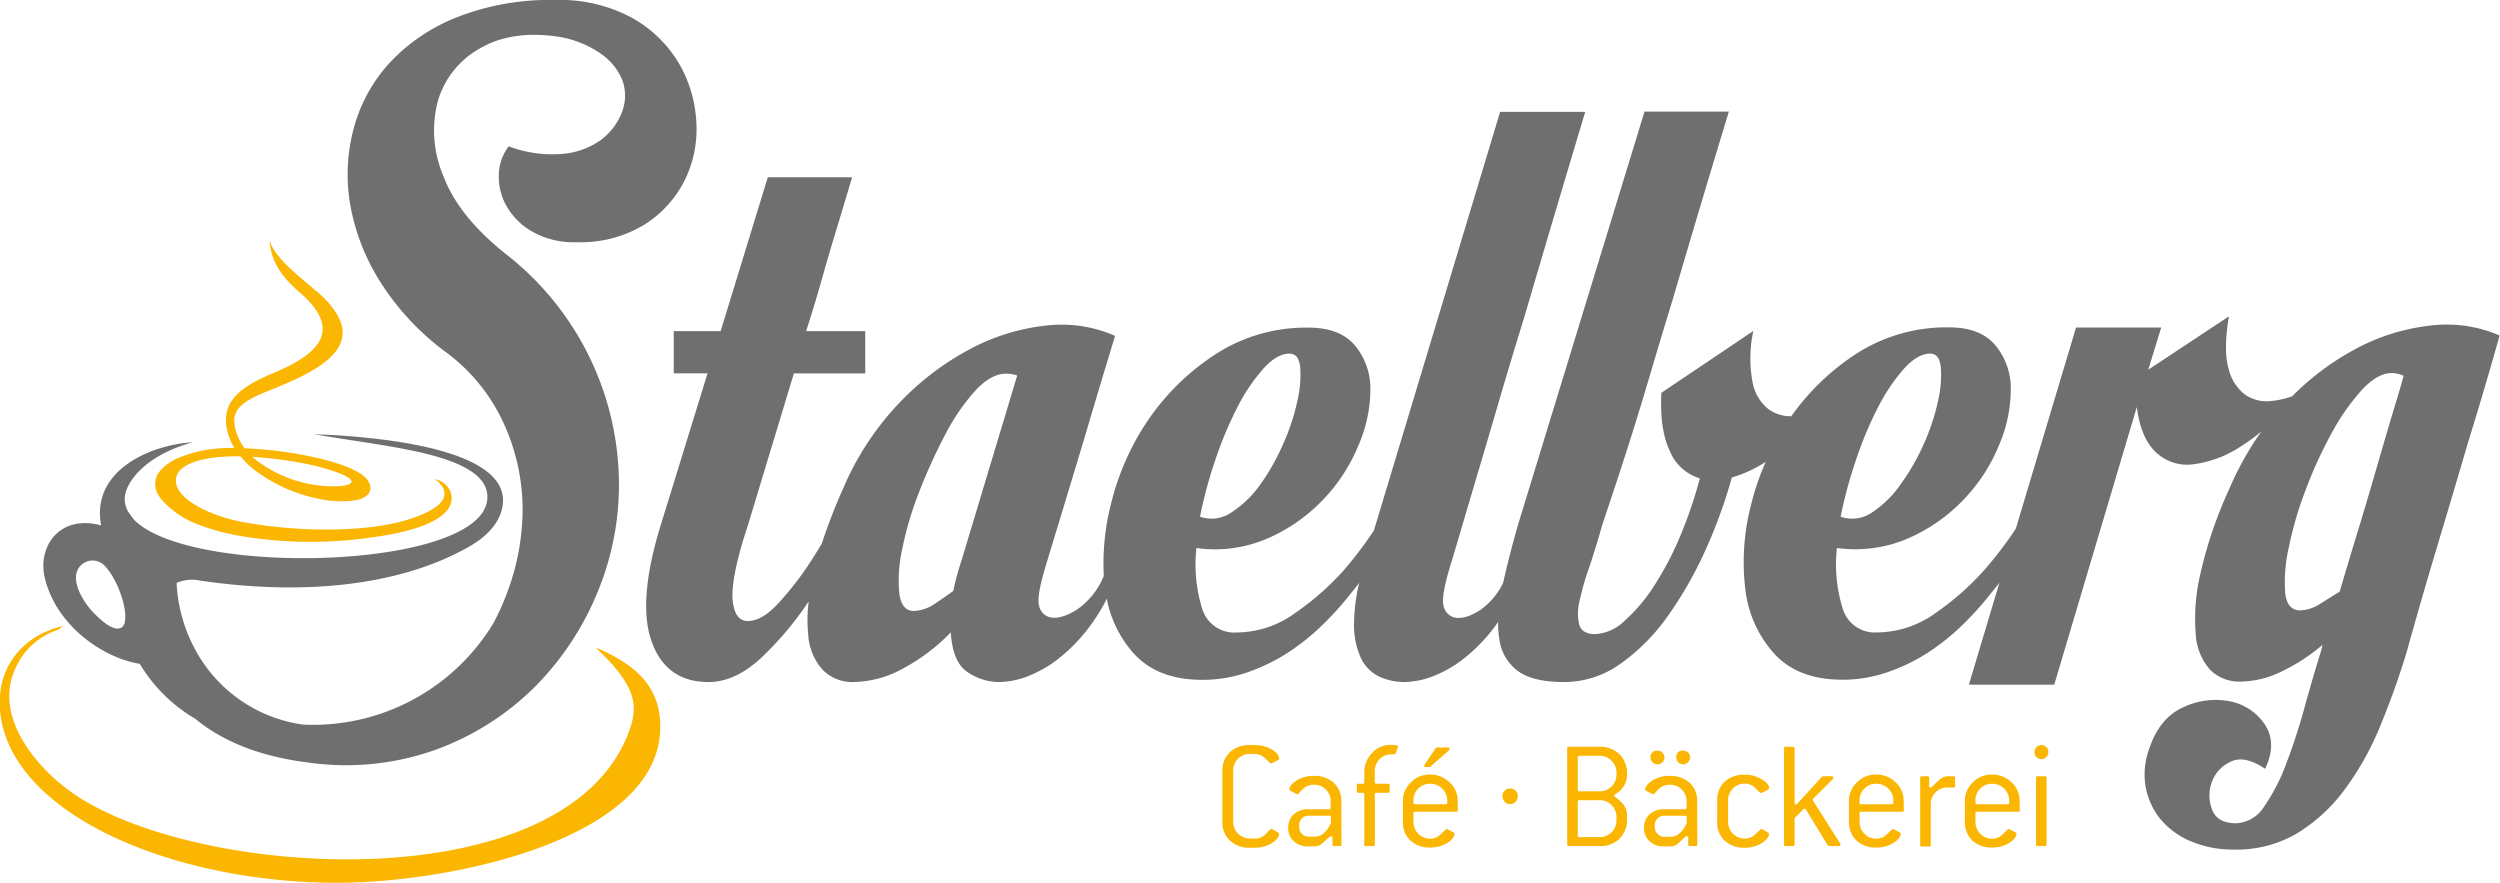
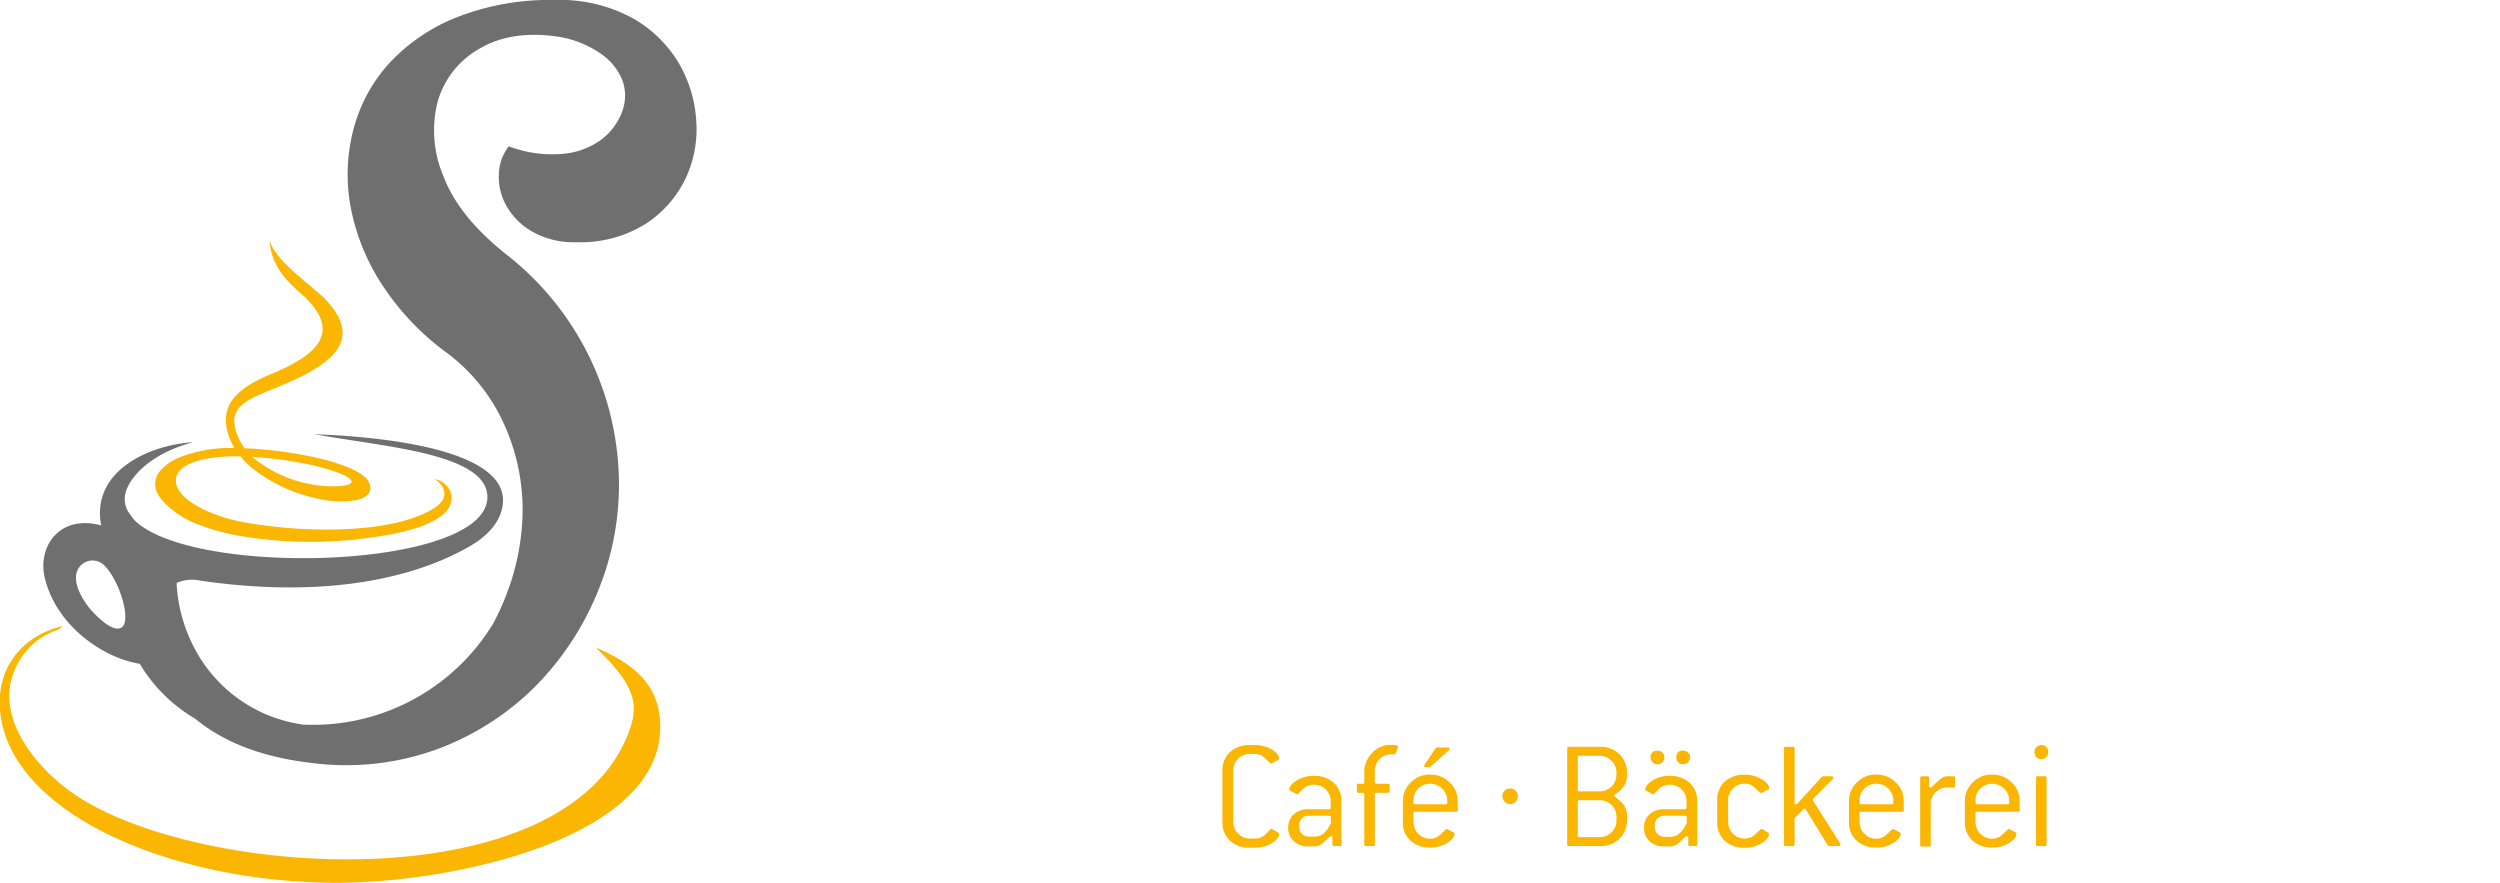
<svg xmlns="http://www.w3.org/2000/svg" viewBox="0 0 385.42 136.1">
  <defs>
    <style>.cls-1{fill:#706f6f;}.cls-2{fill:#fab600;}</style>
  </defs>
  <g id="Layer_2" data-name="Layer 2">
    <g id="logo">
-       <path class="cls-1" d="M374.8,50.18a31.65,31.65,0,0,0-11.65,3.62,41.12,41.12,0,0,0-9.78,7.3,13.35,13.35,0,0,1-3.23.72,5.81,5.81,0,0,1-4.05-1,7.09,7.09,0,0,1-2.53-4.05q-.8-2.82.07-8L331.19,57l2-6.51H320.06l-9.28,31A59.8,59.8,0,0,1,306,87.78a42.17,42.17,0,0,1-7.59,6.72,15.55,15.55,0,0,1-9,3,5.17,5.17,0,0,1-5.35-3.76,23.08,23.08,0,0,1-.87-9.26,20.48,20.48,0,0,0,11.07-1.52,26.4,26.4,0,0,0,8.53-6,26.86,26.86,0,0,0,5.42-8.38A22,22,0,0,0,310,59.94a10.35,10.35,0,0,0-2.39-6.72q-2.31-2.74-7.08-2.75a25.66,25.66,0,0,0-14.32,4.05,36.82,36.82,0,0,0-10.05,9.65,5.93,5.93,0,0,1-3.4-1,6.84,6.84,0,0,1-2.53-4.05,19.78,19.78,0,0,1,.08-8.1l-14.18,9.54c-.19,3.76.24,6.75,1.31,9a7.28,7.28,0,0,0,4.62,4.19,65.73,65.73,0,0,1-3,8.82,47.31,47.31,0,0,1-4,7.67,26,26,0,0,1-4.55,5.42,7.08,7.08,0,0,1-4.56,2.1q-2,0-2.46-1.38a7.49,7.49,0,0,1,0-3.61A41.68,41.68,0,0,1,245,87.49c.67-2,1.35-4.19,2-6.51l1.59-4.77c.77-2.31,1.67-5.06,2.68-8.24s2.07-6.65,3.18-10.41,2.24-7.52,3.4-11.28q3.9-13.31,8.68-29.07h-13L234,81q-1.38,4.86-2.26,8.85a10.89,10.89,0,0,1-3.6,4.24c-1.59,1-2.92,1.37-4,1.08a2.28,2.28,0,0,1-1.59-1.8c-.29-1,.15-3.35,1.3-7q.44-1.44,1.52-5.13c.73-2.46,1.59-5.4,2.61-8.82s2.12-7.18,3.32-11.28,2.44-8.17,3.69-12.22q4.2-14.33,9.4-31.67H231.27L211.81,81.79a59.87,59.87,0,0,1-4.54,6,41.89,41.89,0,0,1-7.6,6.72,15.52,15.52,0,0,1-9,3,5.18,5.18,0,0,1-5.36-3.76,23.09,23.09,0,0,1-.86-9.26,20.45,20.45,0,0,0,11.06-1.52,26.29,26.29,0,0,0,8.53-6,26.86,26.86,0,0,0,5.42-8.38,21.8,21.8,0,0,0,1.81-8.61,10.4,10.4,0,0,0-2.38-6.72q-2.33-2.74-7.09-2.75a25.66,25.66,0,0,0-14.32,4.05,36.81,36.81,0,0,0-10.34,10,39.5,39.5,0,0,0-5.85,13.09,36.93,36.93,0,0,0-1.12,11.13h0a11.55,11.55,0,0,1-4.26,5.28q-2.53,1.52-4.13,1.08a2.28,2.28,0,0,1-1.59-1.8c-.29-1,.15-3.35,1.3-7q.87-2.88,2.61-8.6t3.47-11.5q2-6.8,4.34-14.46a20.45,20.45,0,0,0-10.63-1.59,32.27,32.27,0,0,0-11.72,3.62,42.42,42.42,0,0,0-11.06,8.46,43.87,43.87,0,0,0-8.53,13.08,86.5,86.5,0,0,0-3.27,8.44c-.55.93-1.12,1.85-1.72,2.77A47.4,47.4,0,0,1,120,93q-2.52,2.74-4.7,2.74t-2.38-3.68q-.07-3.69,2.38-11.07l7.09-23.42h11V51.05h-9.11c1-3.09,1.86-6,2.68-8.9s1.56-5.37,2.24-7.59l2.17-7.23h-13L111.1,51.05h-7.23v6.51h5.21L101.85,81q-3.61,11.72-1.38,17.93t8.75,6.22q4.05,0,8-3.61a49.87,49.87,0,0,0,7.31-8.61l.15-.23a22.49,22.49,0,0,0-.08,5.15,8.84,8.84,0,0,0,2.31,5.5,6.44,6.44,0,0,0,4.63,1.8,16.29,16.29,0,0,0,7.95-2.24,29.42,29.42,0,0,0,7.09-5.42q.28,4.62,2.6,6.14a8.74,8.74,0,0,0,4.92,1.52,12.93,12.93,0,0,0,4.27-.86,18.64,18.64,0,0,0,4.91-2.82,26,26,0,0,0,4.85-5.07,27.2,27.2,0,0,0,2.5-4.1,17.53,17.53,0,0,0,4.22,8.51q3.69,4,10.48,4a21.07,21.07,0,0,0,6.95-1.15,28.86,28.86,0,0,0,6.21-3,35.05,35.05,0,0,0,5.35-4.27,47.6,47.6,0,0,0,4.49-5c.42-.5.83-1,1.23-1.56a27.42,27.42,0,0,0-.8,6,12.2,12.2,0,0,0,1.09,5.71,6,6,0,0,0,2.89,2.82,9.38,9.38,0,0,0,3.83.79,12.93,12.93,0,0,0,4.27-.86,18.64,18.64,0,0,0,4.91-2.82,26,26,0,0,0,4.85-5.07l.36-.51a14.78,14.78,0,0,0,.22,2.83,7.2,7.2,0,0,0,2.89,4.77q2.31,1.66,7.08,1.66a14.9,14.9,0,0,0,8.68-2.82,30.44,30.44,0,0,0,7.3-7.37,60.28,60.28,0,0,0,5.79-10.13A78.88,78.88,0,0,0,267,73.61a19.71,19.71,0,0,0,5.22-2.41A38.34,38.34,0,0,0,270,77.66a35.1,35.1,0,0,0-.94,13.08,17.9,17.9,0,0,0,4.48,10.05q3.69,4,10.48,4a21,21,0,0,0,6.94-1.15,28.71,28.71,0,0,0,6.22-3,35.05,35.05,0,0,0,5.35-4.27,48.75,48.75,0,0,0,4.49-5c.42-.5.83-1,1.23-1.55l-4.71,15.73h13.16l12.73-42.81q.57,4.63,2.82,6.87a7,7,0,0,0,5.64,2,17.42,17.42,0,0,0,7.74-2.9,26.68,26.68,0,0,0,3-2.19,47.16,47.16,0,0,0-4.91,8.77,66.4,66.4,0,0,0-4.49,13.16,30.32,30.32,0,0,0-.72,9.33,9,9,0,0,0,2.24,5.5,6.38,6.38,0,0,0,4.7,1.8,14.7,14.7,0,0,0,6.36-1.59,28.62,28.62,0,0,0,6.22-4.05,1,1,0,0,1-.07.44.59.59,0,0,0-.07.29c-.87,2.79-1.74,5.76-2.6,8.89s-1.81,6-2.83,8.68a29,29,0,0,1-3.39,6.58,5.36,5.36,0,0,1-4.34,2.6q-2.9,0-3.69-2.1a5.93,5.93,0,0,1-.07-4.19,5.45,5.45,0,0,1,2.89-3.18c1.45-.73,3.23-.36,5.35,1.08q1.88-4-.07-6.87a8.4,8.4,0,0,0-5.35-3.54,11.56,11.56,0,0,0-7.09.87c-2.46,1.06-4.21,3.13-5.28,6.22a11.55,11.55,0,0,0-.65,6,11.07,11.07,0,0,0,2.24,5,12.26,12.26,0,0,0,4.7,3.47,16.73,16.73,0,0,0,6.73,1.3,18.43,18.43,0,0,0,9.62-2.46,25.86,25.86,0,0,0,7.3-6.65,44.66,44.66,0,0,0,5.49-9.69,122.2,122.2,0,0,0,4.2-11.71q2.16-7.82,4.7-16.27t4.7-15.84q2.6-8.39,4.91-16.63A20.4,20.4,0,0,0,374.8,50.18ZM286.15,70.86a56.54,56.54,0,0,1,3.4-8.1,28.53,28.53,0,0,1,4-5.93q2.1-2.31,4-2.31c1,0,1.52.7,1.66,2.1a17.3,17.3,0,0,1-.43,5.2,33.45,33.45,0,0,1-2.17,6.58A34,34,0,0,1,293,74.69,16.29,16.29,0,0,1,288.61,79a5.34,5.34,0,0,1-4.85.65A71.63,71.63,0,0,1,286.15,70.86Zm-98.77,0a57.71,57.71,0,0,1,3.4-8.1,28.15,28.15,0,0,1,4-5.93c1.39-1.54,2.72-2.31,4-2.31,1,0,1.52.7,1.67,2.1a17.35,17.35,0,0,1-.44,5.2,32.8,32.8,0,0,1-2.17,6.58,34,34,0,0,1-3.54,6.29A16.29,16.29,0,0,1,189.84,79a5.32,5.32,0,0,1-4.84.65A69.82,69.82,0,0,1,187.38,70.86ZM148.26,86.33a42.06,42.06,0,0,0-1.3,4.78c-.77.57-1.73,1.22-2.89,2a6.15,6.15,0,0,1-3.18,1.08c-1.25,0-2-.89-2.24-2.67a21.73,21.73,0,0,1,.43-6.8,52.65,52.65,0,0,1,2.6-8.82,85.33,85.33,0,0,1,4-8.82,32.35,32.35,0,0,1,4.63-6.8q2.46-2.67,4.77-2.67a5.55,5.55,0,0,1,1.74.28ZM368.5,64.93q-1.15,3.9-2.45,8.39t-2.68,9c-.92,3-1.81,6-2.67,8.89l-2.9,1.81a6.12,6.12,0,0,1-3.18,1.08q-2,0-2.31-2.67a23.4,23.4,0,0,1,.5-6.8,56.12,56.12,0,0,1,2.54-8.82,67,67,0,0,1,4-8.82,34.44,34.44,0,0,1,4.7-6.8q2.46-2.67,4.63-2.67a4.15,4.15,0,0,1,1.88.43C370,60,369.28,62.33,368.5,64.93Z" />
      <path class="cls-1" d="M107.34,18.65a19.94,19.94,0,0,0-2.74-9,19.3,19.3,0,0,0-7.24-6.94A23.45,23.45,0,0,0,85.51,0,39.08,39.08,0,0,0,70.39,2.68,28.38,28.38,0,0,0,60,9.76a24.21,24.21,0,0,0-5.49,10.12A27.35,27.35,0,0,0,54,31.6a33,33,0,0,0,4.63,11.86,40,40,0,0,0,9.83,10.62,28.2,28.2,0,0,1,9.11,11,32.14,32.14,0,0,1,3,13.08A36.6,36.6,0,0,1,78.2,91.32a38.52,38.52,0,0,1-2.13,4.75,32.51,32.51,0,0,1-29.35,15.64A22.37,22.37,0,0,1,29.9,99.78,24,24,0,0,1,27.23,90v-.13a5.93,5.93,0,0,1,3.63-.36c15.38,2.27,30.37,1,41.28-5.13,2.8-1.57,4.83-3.61,5.32-6.24,1.66-9-19.3-10.58-25-11-2.2-.15-2.78-.09-4.09-.25.61.2,5.46.92,8.07,1.33,7.77,1.24,18.19,2.87,18.68,8,1.13,11.58-45.55,13-54.46,3.9-.36-.46-.7-.93-1-1.41a4,4,0,0,1-.43-1.8c0-2.53,3.29-6.82,10.54-8.73C23.2,68.55,14,72.51,15.59,81c-6.37-1.74-9.88,3.23-8.67,8.16,1.76,7.23,8.85,12.25,14.63,13.18a24.15,24.15,0,0,0,8.57,8.48l.29.24q6.51,5.2,17.21,6.51a41.12,41.12,0,0,0,19.59-2,42.08,42.08,0,0,0,15.19-9.62,44.73,44.73,0,0,0,9.76-14.75,43.26,43.26,0,0,0,3.25-17.64A45.14,45.14,0,0,0,77.84,39.05Q70.61,33.26,68.3,27a17.88,17.88,0,0,1-.8-11.42,13.66,13.66,0,0,1,6.29-8q4.77-2.89,11.72-2a15.9,15.9,0,0,1,7.08,2.67A9.13,9.13,0,0,1,96,12.51a7,7,0,0,1-.14,4.84,9.61,9.61,0,0,1-3.19,4.2,11.8,11.8,0,0,1-5.92,2.17,18.94,18.94,0,0,1-8.32-1.16A7.41,7.41,0,0,0,76.9,27a9.12,9.12,0,0,0,1.23,4.84,10.6,10.6,0,0,0,4,3.91,13,13,0,0,0,6.72,1.59,18.93,18.93,0,0,0,10.56-2.75,17.15,17.15,0,0,0,6.22-6.94A17.82,17.82,0,0,0,107.34,18.65ZM18.77,96.72C17.6,97.52,15.43,95.6,14,94c-1.15-1.32-2.63-3.76-2.22-5.58A2.55,2.55,0,0,1,16,87.09C18.42,89.4,20.3,95.67,18.77,96.72Z" />
      <path class="cls-2" d="M9,97.08a10.69,10.69,0,0,0-6.54,5.8c-3.45,7.07,2.45,14.7,8,18.85,18.32,13.78,77,17.8,86.61-9.22C98.27,109,98.37,106,92,100l0-.11c6.23,2.67,9.9,6.16,9.79,12.42-.3,16.92-31.62,23.67-49.33,23.78C26.9,136.25,1.29,125.53,0,109.43c-.52-6.78,3.68-11.51,9.7-12.92" />
      <path class="cls-2" d="M48.78,44.86c8.38,7.28,2.31,11.35-5.43,14.59-3.69,1.55-7.55,2.67-7.22,5.77a7.89,7.89,0,0,0,1.59,3.89,62.59,62.59,0,0,1,11,1.44c3.92.89,7,2.13,7.92,3.42a2.26,2.26,0,0,1,.46,1.08,1.52,1.52,0,0,1-.62,1.4,3.68,3.68,0,0,1-1.52.65,15.31,15.31,0,0,1-5.73-.18,24.37,24.37,0,0,1-10-4.47,13.88,13.88,0,0,1-2.16-2.1c-6.53-.07-9.4,1.43-9.87,3.11-.87,3.13,4.85,6,10.12,7,9.79,1.84,23.6,1.84,29.71-2.2,2.36-1.56,1.57-3.31,0-4.39a3.23,3.23,0,0,1,2.17,1.47,2.68,2.68,0,0,1,.41,1.75,3.33,3.33,0,0,1-1,1.94c-1.41,1.44-4.62,2.9-11,3.78a65.49,65.49,0,0,1-20.91-.24,33.43,33.43,0,0,1-6.22-1.74A13.6,13.6,0,0,1,25,77.11,4.5,4.5,0,0,1,24,75.33a3.19,3.19,0,0,1,.8-2.87,7.93,7.93,0,0,1,2.9-1.95,20.81,20.81,0,0,1,8-1.44h.45a8.84,8.84,0,0,1-1.29-3.72c-.43-4,3.13-6.1,7.27-7.83,6.4-2.68,10.67-6.1,4.87-11.73-2.47-2.15-5.23-4.55-5.46-8.9.53,2.72,4.87,5.92,7.22,8ZM38.86,70.43a19.71,19.71,0,0,0,11.25,4.5c4.58.32,6.87-1-1.7-3.16a61.9,61.9,0,0,0-9.55-1.34Z" />
      <path class="cls-2" d="M197.05,128.35c.1.05.15.11.15.19,0,.46-.34.91-1,1.37a4.85,4.85,0,0,1-2.75.78h-.76a4.3,4.3,0,0,1-3.08-1.1,3.8,3.8,0,0,1-1.15-2.9v-7.83a3.81,3.81,0,0,1,1.15-2.9,4.3,4.3,0,0,1,3.08-1.09h.76a5.09,5.09,0,0,1,2.75.75c.69.45,1,.91,1,1.36,0,.07-.05.13-.17.2l-1,.51a.27.27,0,0,1-.13,0,.28.28,0,0,1-.17-.1,9.62,9.62,0,0,0-1-.94,2.13,2.13,0,0,0-1.27-.42h-.75a2.54,2.54,0,0,0-2.59,2.59v7.85a2.58,2.58,0,0,0,2.59,2.61h.75a2.18,2.18,0,0,0,1.59-.61,7.74,7.74,0,0,0,.61-.63c.15-.16.25-.25.29-.25l.13,0Z" />
      <path class="cls-2" d="M206.81,130.2a.21.21,0,0,1-.24.24h-.9a.22.22,0,0,1-.25-.24v-1c0-.19-.06-.29-.19-.29s-.27.11-.51.34c-.44.41-.75.68-.93.83a1.76,1.76,0,0,1-1.12.41h-1a3.09,3.09,0,0,1-2.21-.8,2.7,2.7,0,0,1-.86-2v-.14a2.63,2.63,0,0,1,.86-2,3.13,3.13,0,0,1,2.22-.79h3.23a.22.22,0,0,0,.24-.25v-1a2.53,2.53,0,0,0-2.6-2.53,2.34,2.34,0,0,0-1.64.63,8,8,0,0,0-.57.58c-.13.17-.22.25-.29.25l-.12,0-1-.53c-.1,0-.15-.11-.15-.17,0-.44.34-.89,1-1.34a4.85,4.85,0,0,1,2.75-.78,4.43,4.43,0,0,1,3.11,1.07,3.7,3.7,0,0,1,1.15,2.85Zm-1.63-3.75V126a.21.21,0,0,0-.24-.24h-3.23a1.43,1.43,0,0,0-1,.41,1.39,1.39,0,0,0-.41,1v.38a1.42,1.42,0,0,0,.42,1,1.44,1.44,0,0,0,1,.43h1c1,0,1.81-.7,2.48-2.1Z" />
      <path class="cls-2" d="M215.5,115.21l-.32.92-.22.17h-.43a2.51,2.51,0,0,0-2.58,2.57v1.72a.21.21,0,0,0,.24.24H214a.21.21,0,0,1,.24.24v.9c0,.17-.08.25-.24.25h-1.8a.21.21,0,0,0-.24.24v7.74c0,.16-.08.24-.25.24h-1.14a.21.21,0,0,1-.24-.24v-7.74a.22.22,0,0,0-.25-.24h-.65a.22.22,0,0,1-.25-.25v-.9c0-.16.08-.24.25-.24h.65a.22.22,0,0,0,.25-.24V119.1a4.19,4.19,0,0,1,1.19-3,3.8,3.8,0,0,1,2.87-1.26c.76,0,1.14.07,1.14.22A.43.43,0,0,1,215.5,115.21Z" />
      <path class="cls-2" d="M224.75,124.89a.22.22,0,0,1-.25.25h-6.35a.21.21,0,0,0-.24.24v1.31a2.56,2.56,0,0,0,.74,1.84,2.48,2.48,0,0,0,1.84.77,2.22,2.22,0,0,0,1.6-.66l.88-.83.12,0,1,.51c.1.05.15.11.15.19,0,.46-.34.91-1,1.37a4.85,4.85,0,0,1-2.75.78,4.3,4.3,0,0,1-3.07-1.09,3.82,3.82,0,0,1-1.14-2.91v-3.28a3.87,3.87,0,0,1,1.18-2.71,4,4,0,0,1,3-1.26,4.2,4.2,0,0,1,3,1.19,3.72,3.72,0,0,1,1.26,2.78Zm-1.63-1.14v-.34a2.61,2.61,0,0,0-2.62-2.58,2.53,2.53,0,0,0-2.59,2.58v.34a.21.21,0,0,0,.24.24h4.72C223,124,223.12,123.91,223.12,123.75Zm.24-8.06-2.9,2.56-.63,0c-.18,0-.27,0-.27-.17a.35.35,0,0,1,.08-.22l1.7-2.53.19-.1h1.66c.19,0,.29.07.29.19A.26.26,0,0,1,223.36,115.69Z" />
      <path class="cls-2" d="M234,122.75a1.15,1.15,0,0,1-.35.85,1.12,1.12,0,0,1-.86.37,1.1,1.1,0,0,1-.82-.37,1.19,1.19,0,0,1-.35-.85,1.17,1.17,0,0,1,.34-.84,1.13,1.13,0,0,1,.83-.35,1.16,1.16,0,0,1,.87.34A1.15,1.15,0,0,1,234,122.75Z" />
      <path class="cls-2" d="M250.84,126.23a4.13,4.13,0,0,1-1.16,3.07,4.22,4.22,0,0,1-3.1,1.14h-4.72c-.17,0-.25-.08-.25-.24V115.38a.22.22,0,0,1,.25-.25h4.72a4.22,4.22,0,0,1,3.1,1.15,4.11,4.11,0,0,1,1.16,3.06v.27a3.25,3.25,0,0,1-.81,2,3,3,0,0,1-.74.66c-.3.19-.45.32-.45.36a.38.38,0,0,0,.15.22,6.73,6.73,0,0,1,1.34,1.24,3,3,0,0,1,.51,1.76Zm-1.63-6.89v-.24a2.46,2.46,0,0,0-.77-1.82,2.53,2.53,0,0,0-1.86-.76h-3.09c-.17,0-.25.08-.25.24v5c0,.16.08.24.25.24h3.09a2.58,2.58,0,0,0,2.63-2.63Zm0,7.11v-.51a2.5,2.5,0,0,0-.77-1.83,2.56,2.56,0,0,0-1.86-.75h-3.09c-.17,0-.25.08-.25.24v5.21a.22.22,0,0,0,.25.25h3.09a2.56,2.56,0,0,0,1.87-.76A2.53,2.53,0,0,0,249.21,126.45Z" />
      <path class="cls-2" d="M261.67,130.2c0,.16-.08.24-.25.24h-.9a.21.21,0,0,1-.24-.24v-1c0-.19-.07-.29-.2-.29s-.26.11-.51.34c-.43.41-.74.68-.92.83a1.78,1.78,0,0,1-1.12.41h-1a3.13,3.13,0,0,1-2.22-.8,2.69,2.69,0,0,1-.85-2v-.14a2.62,2.62,0,0,1,.85-2,3.15,3.15,0,0,1,2.23-.79h3.22a.23.23,0,0,0,.25-.25v-1a2.5,2.5,0,0,0-.76-1.81,2.53,2.53,0,0,0-1.84-.72,2.36,2.36,0,0,0-1.65.63c-.14.13-.33.33-.56.58s-.23.25-.3.25l-.12,0-1-.53c-.1,0-.14-.11-.14-.17,0-.44.34-.89,1-1.34a4.83,4.83,0,0,1,2.75-.78,4.39,4.39,0,0,1,3.1,1.07,3.71,3.71,0,0,1,1.16,2.85Zm-5.07-13.46a1.09,1.09,0,0,1-.3.78,1.07,1.07,0,0,1-1.53,0,1.06,1.06,0,0,1-.31-.78.94.94,0,0,1,1.07-1,1,1,0,0,1,.77.3A1,1,0,0,1,256.6,116.74Zm3.44,9.71V126a.22.22,0,0,0-.25-.24h-3.23a1.42,1.42,0,0,0-1.44,1.44v.38a1.39,1.39,0,0,0,.43,1,1.43,1.43,0,0,0,1,.43h1c1,0,1.81-.7,2.49-2.1Zm.53-9.71a1.06,1.06,0,0,1-.33.77,1.06,1.06,0,0,1-1.52,0,1.11,1.11,0,0,1-.29-.79.93.93,0,0,1,1.05-1,1.09,1.09,0,0,1,.77.31A1,1,0,0,1,260.57,116.74Z" />
      <path class="cls-2" d="M272.57,128.35c.1.05.15.11.15.19,0,.46-.35.91-1,1.37a4.86,4.86,0,0,1-2.76.78,4.3,4.3,0,0,1-3.07-1.09,3.79,3.79,0,0,1-1.15-2.91v-3.28a3.82,3.82,0,0,1,1.14-2.89,4.29,4.29,0,0,1,3.07-1.08,4.92,4.92,0,0,1,2.75.76c.7.43,1.05.88,1.05,1.33,0,.07-.06.13-.17.2l-1,.51a.15.15,0,0,1-.09,0,.3.3,0,0,1-.2-.09q-.87-.83-1-.93a2.22,2.22,0,0,0-1.29-.41,2.53,2.53,0,0,0-2.58,2.58v3.28a2.56,2.56,0,0,0,.74,1.84,2.5,2.5,0,0,0,1.85.77,2.24,2.24,0,0,0,1.61-.66l.88-.83.12,0Z" />
      <path class="cls-2" d="M283.72,130.07a.45.45,0,0,1,0,.18c0,.13-.09.19-.26.19H282l-.22-.12-3.36-5.5c-.07-.1-.13-.15-.2-.15a.26.26,0,0,0-.2.1l-1.35,1.36v4.07a.21.21,0,0,1-.24.24h-1.15a.21.21,0,0,1-.24-.24V115.38a.22.22,0,0,1,.24-.25h1.15a.22.22,0,0,1,.24.25v8.37c0,.18.06.27.19.27a.32.32,0,0,0,.22-.1l3.79-4.16.17-.08h1.34c.18,0,.27.08.27.22a.3.3,0,0,1-.09.2l-3,3a.25.25,0,0,0-.08.17.21.21,0,0,0,0,.12Z" />
      <path class="cls-2" d="M293.52,124.89c0,.17-.08.25-.24.25h-6.35a.21.21,0,0,0-.24.24v1.31a2.52,2.52,0,0,0,.74,1.84,2.44,2.44,0,0,0,1.84.77,2.22,2.22,0,0,0,1.6-.66l.88-.83.12,0,1,.51c.1.05.15.11.15.19,0,.46-.34.91-1,1.37a4.85,4.85,0,0,1-2.75.78,4.28,4.28,0,0,1-3.07-1.09,3.82,3.82,0,0,1-1.15-2.91v-3.28a3.91,3.91,0,0,1,1.18-2.71,4,4,0,0,1,3-1.26,4.22,4.22,0,0,1,3,1.19,3.71,3.71,0,0,1,1.25,2.78Zm-1.63-1.14v-.34a2.59,2.59,0,0,0-2.61-2.58,2.53,2.53,0,0,0-1.85.74,2.49,2.49,0,0,0-.74,1.84v.34a.21.21,0,0,0,.24.24h4.72A.21.21,0,0,0,291.89,123.75Z" />
      <path class="cls-2" d="M301.41,121.17c0,.16-.07.24-.22.24l-.38,0a3.84,3.84,0,0,0-.55,0,2.53,2.53,0,0,0-1.85.73,2.46,2.46,0,0,0-.75,1.83v6.3a.21.21,0,0,1-.24.24h-1.15a.21.21,0,0,1-.24-.24V119.93a.22.22,0,0,1,.24-.25h.9a.22.22,0,0,1,.25.25v1.22c0,.17.06.26.19.26s.28-.13.54-.39a11.1,11.1,0,0,1,1-.92,1.72,1.72,0,0,1,1.12-.42h.9a.22.22,0,0,1,.24.25Z" />
      <path class="cls-2" d="M311.39,124.89a.22.22,0,0,1-.25.25h-6.35a.21.21,0,0,0-.24.24v1.31a2.56,2.56,0,0,0,.74,1.84,2.48,2.48,0,0,0,1.84.77,2.22,2.22,0,0,0,1.6-.66l.88-.83.12,0,1,.51c.1.05.15.11.15.19,0,.46-.34.91-1,1.37a4.85,4.85,0,0,1-2.75.78,4.3,4.3,0,0,1-3.07-1.09,3.82,3.82,0,0,1-1.14-2.91v-3.28a3.87,3.87,0,0,1,1.18-2.71,4,4,0,0,1,3-1.26,4.2,4.2,0,0,1,3,1.19,3.72,3.72,0,0,1,1.26,2.78Zm-1.63-1.14v-.34a2.61,2.61,0,0,0-2.62-2.58,2.53,2.53,0,0,0-2.59,2.58v.34a.21.21,0,0,0,.24.24h4.72A.22.22,0,0,0,309.76,123.75Z" />
      <path class="cls-2" d="M315.79,115.94a1.06,1.06,0,0,1-.31.76,1,1,0,0,1-.78.33,1,1,0,0,1-.74-.31,1.1,1.1,0,0,1,0-1.54,1,1,0,0,1,.73-.31,1.09,1.09,0,0,1,.78.3A1,1,0,0,1,315.79,115.94Zm-.27,14.26a.21.21,0,0,1-.24.24h-1.15a.21.21,0,0,1-.24-.24V119.93a.22.22,0,0,1,.24-.25h1.15a.22.22,0,0,1,.24.25Z" />
    </g>
  </g>
</svg>